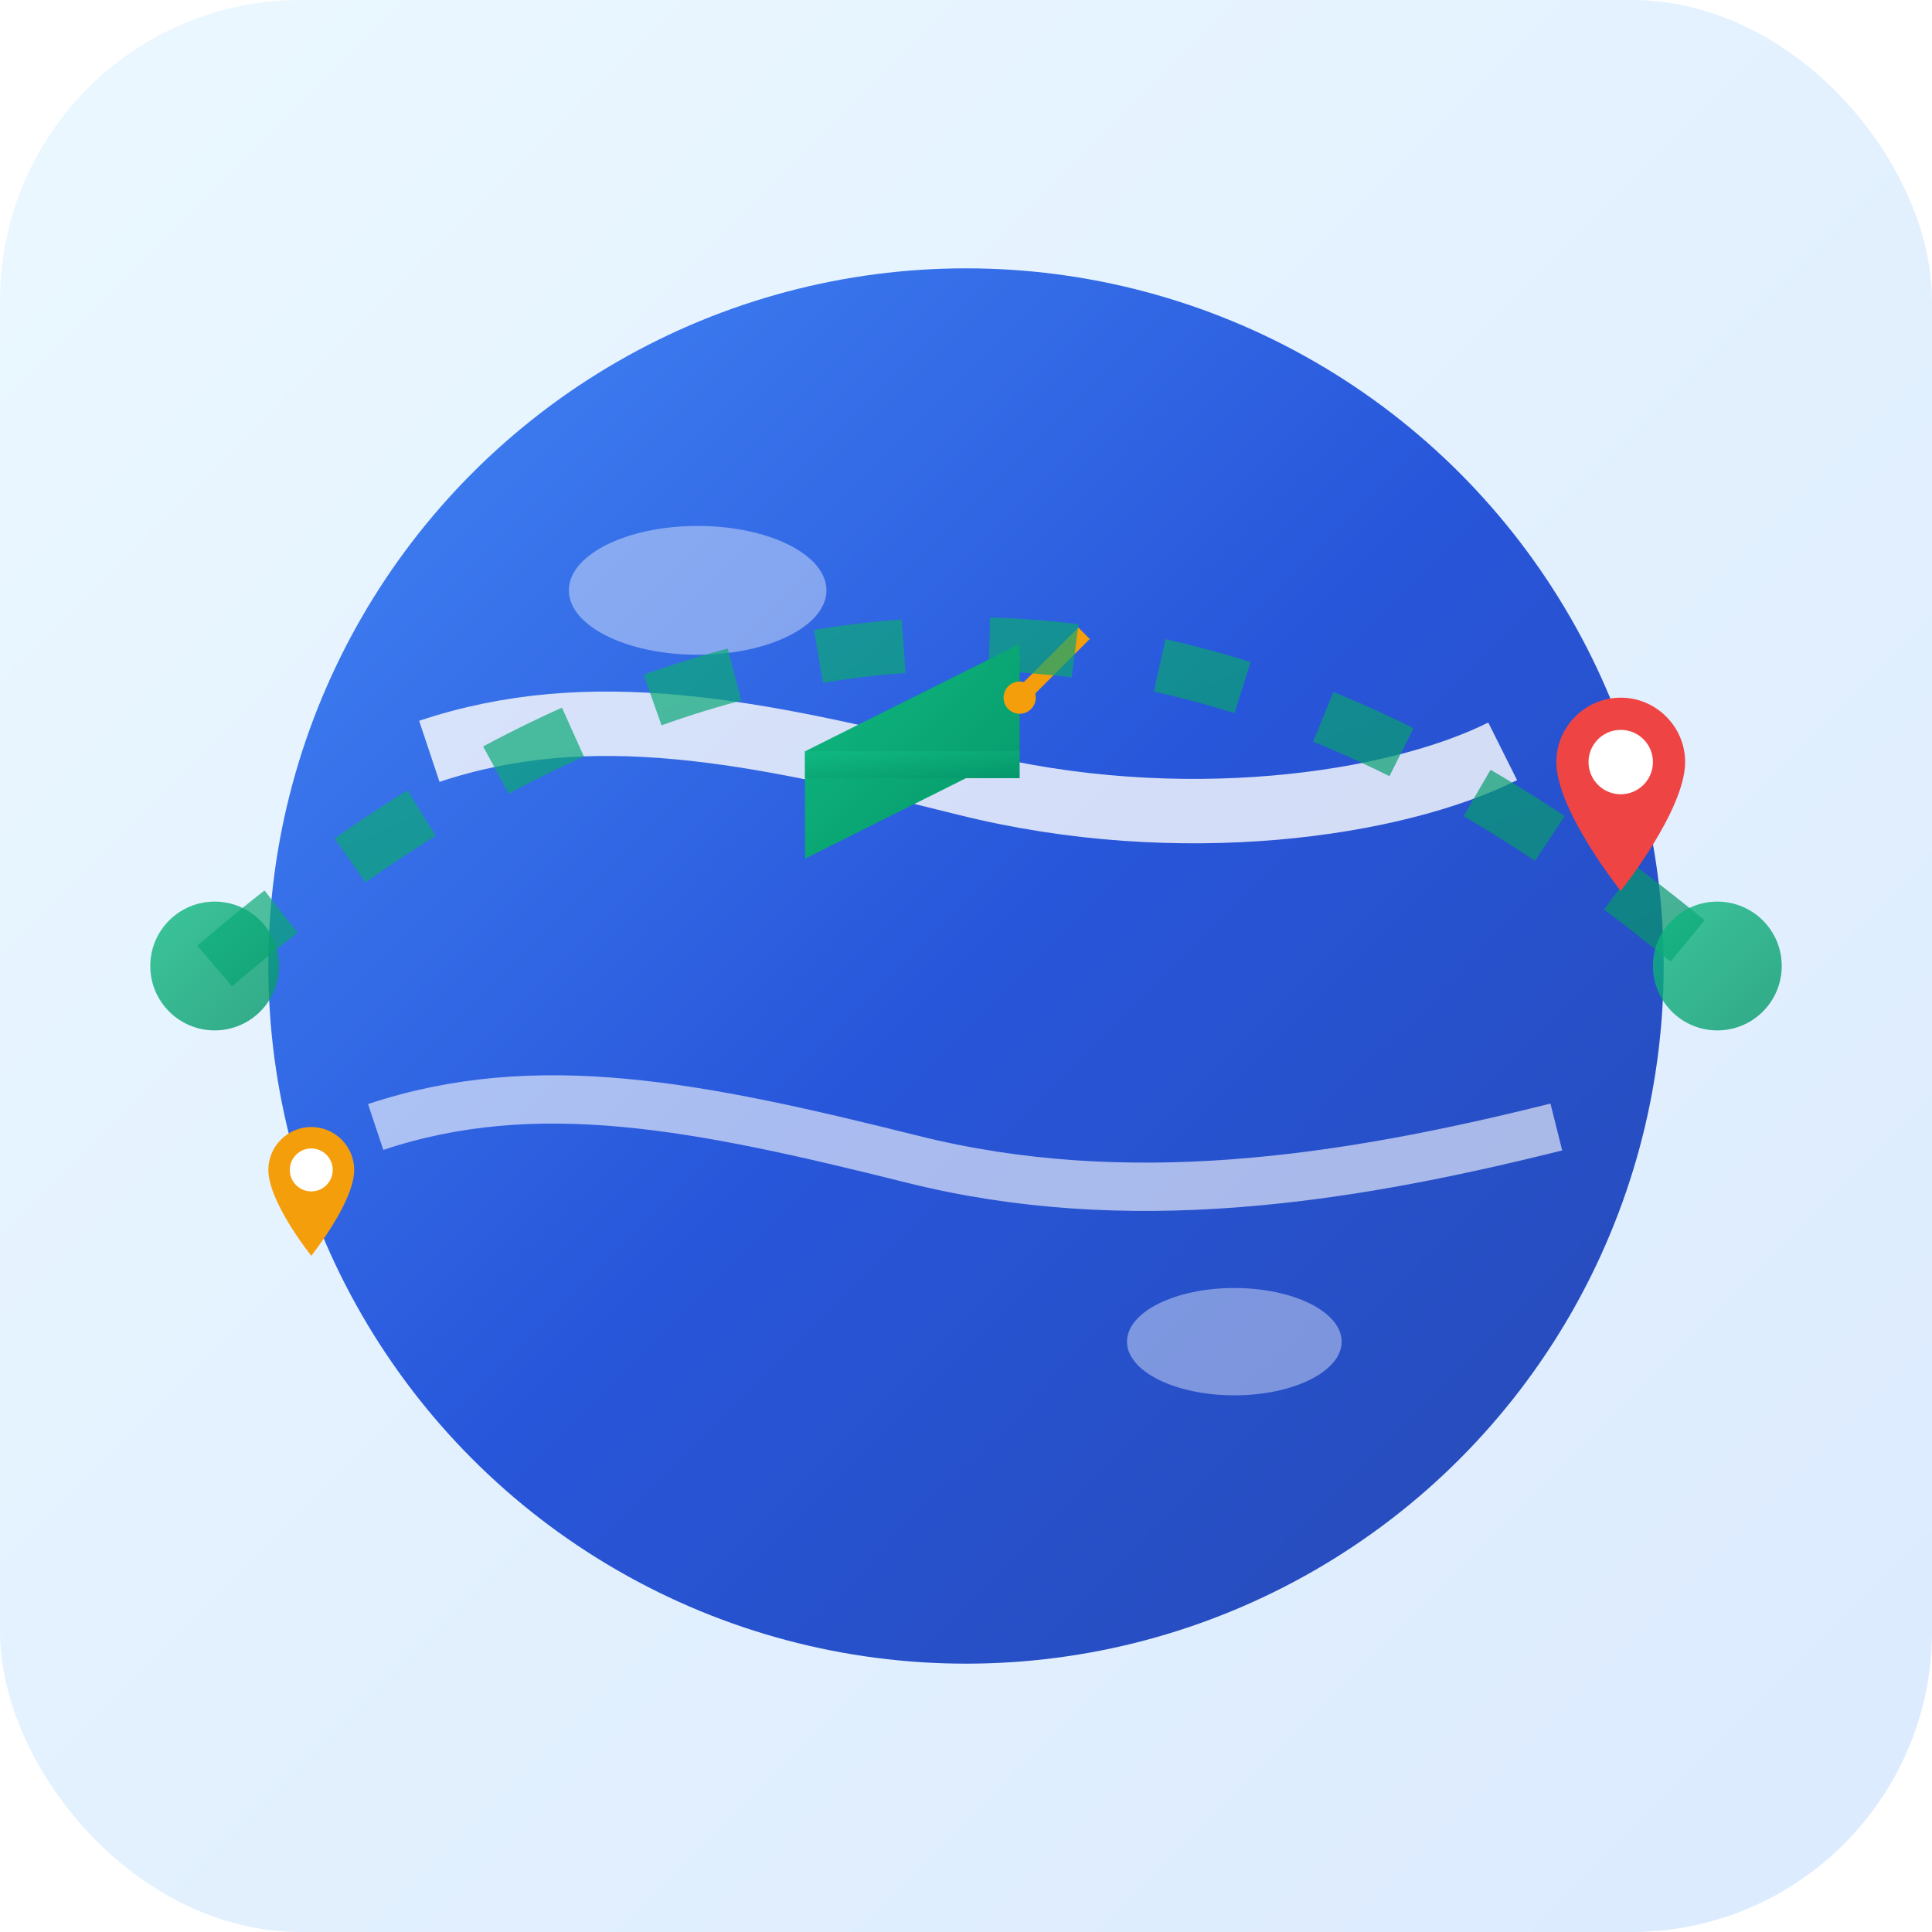
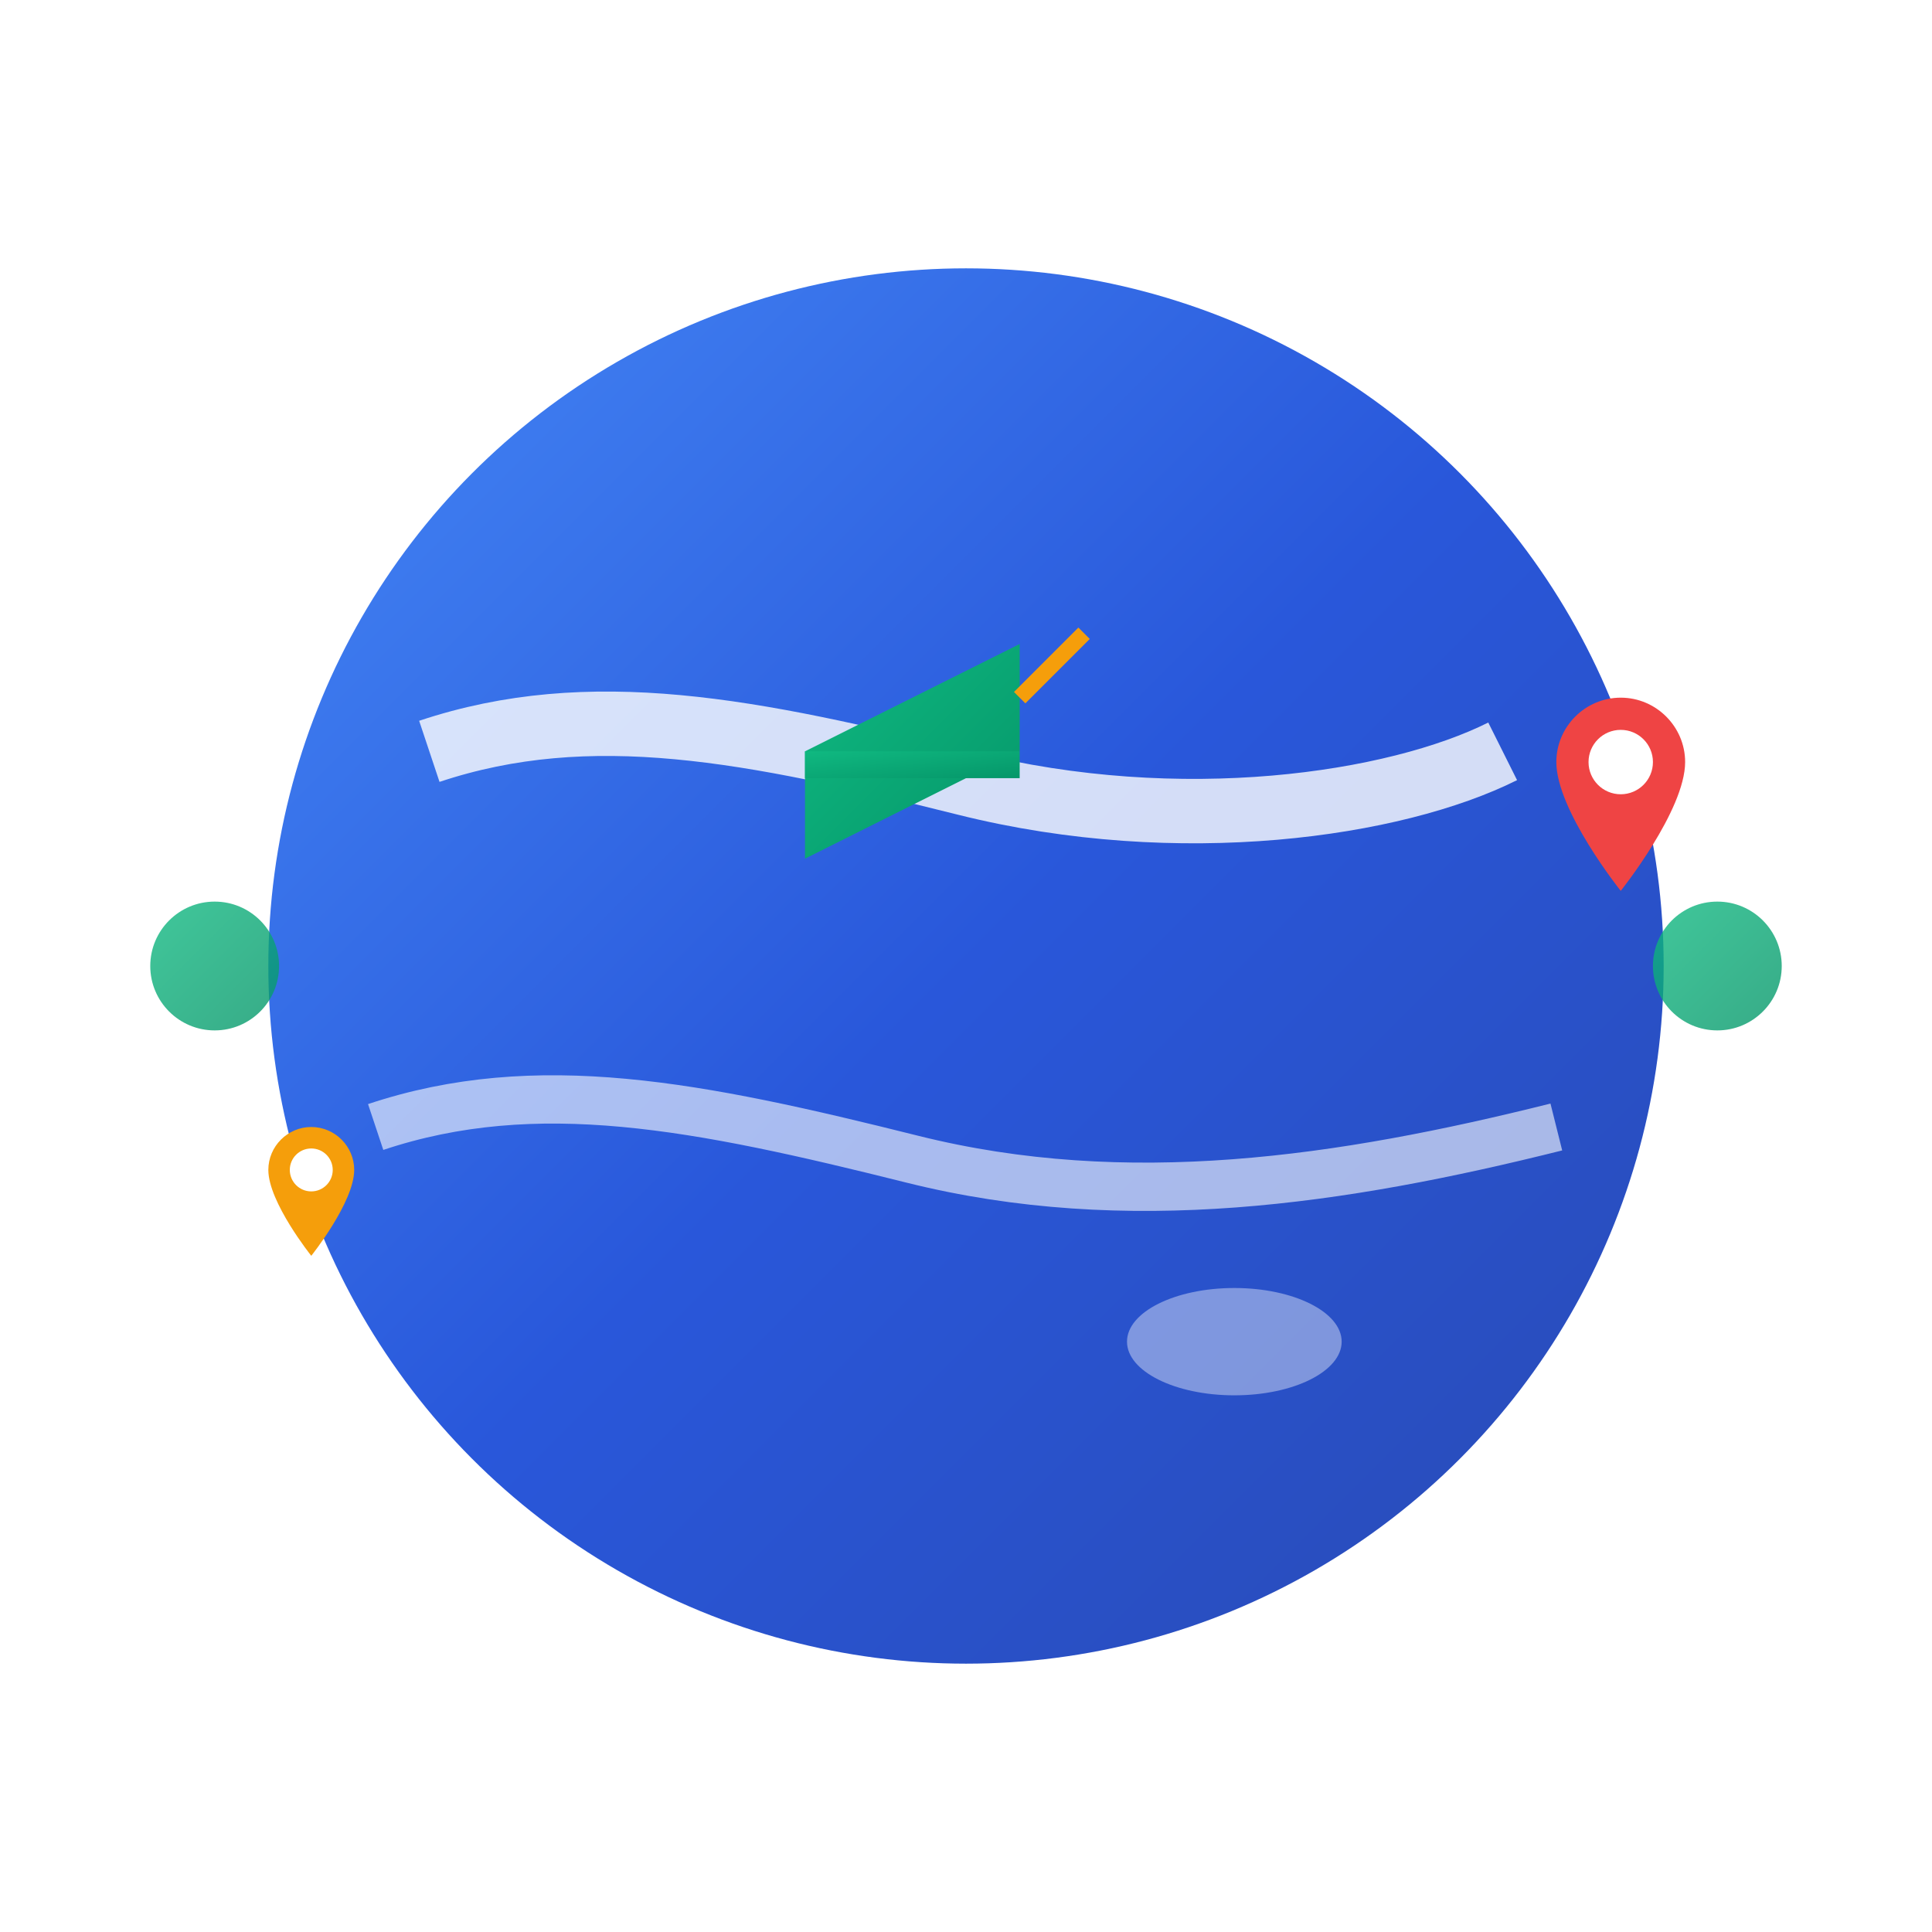
<svg xmlns="http://www.w3.org/2000/svg" width="180" height="180" viewBox="0 0 180 180" fill="none">
  <defs>
    <linearGradient id="bgGrad" x1="0%" y1="0%" x2="100%" y2="100%">
      <stop offset="0%" style="stop-color:#EBF8FF" />
      <stop offset="100%" style="stop-color:#DBEAFE" />
    </linearGradient>
    <linearGradient id="logoGradient" x1="0%" y1="0%" x2="100%" y2="100%">
      <stop offset="0%" style="stop-color:#3B82F6" />
      <stop offset="50%" style="stop-color:#1D4ED8" />
      <stop offset="100%" style="stop-color:#1E40AF" />
    </linearGradient>
    <linearGradient id="accentGradient" x1="0%" y1="0%" x2="100%" y2="100%">
      <stop offset="0%" style="stop-color:#10B981" />
      <stop offset="100%" style="stop-color:#059669" />
    </linearGradient>
    <filter id="shadow" x="-20%" y="-20%" width="140%" height="140%">
      <feDropShadow dx="0" dy="4" stdDeviation="8" flood-color="#000000" flood-opacity="0.1" />
    </filter>
  </defs>
-   <rect width="180" height="180" rx="28" ry="28" fill="url(#bgGrad)" />
  <g filter="url(#shadow)">
    <circle cx="90" cy="90" r="65" fill="url(#logoGradient)" opacity="0.95" />
  </g>
  <path d="M40 70 C55 65, 70 68, 90 73 C110 78, 130 75, 140 70" stroke="white" stroke-width="6" fill="none" opacity="0.8" />
  <path d="M35 105 C50 100, 65 103, 85 108 C105 113, 125 110, 145 105" stroke="white" stroke-width="4.5" fill="none" opacity="0.6" />
-   <ellipse cx="65" cy="55" rx="12" ry="6" fill="white" opacity="0.4" />
  <ellipse cx="115" cy="125" rx="10" ry="5" fill="white" opacity="0.4" />
  <g transform="translate(75, 50)">
    <polygon points="0,20 20,10 20,20 0,30" fill="url(#accentGradient)" />
    <rect x="0" y="20" width="20" height="2.5" fill="url(#accentGradient)" />
-     <circle cx="20" cy="15" r="1.5" fill="#F59E0B" />
    <line x1="20" y1="15" x2="26" y2="9" stroke="#F59E0B" stroke-width="1.5" />
  </g>
-   <path d="M20 90 Q90 30, 160 90" stroke="url(#accentGradient)" stroke-width="5" fill="none" opacity="0.7" stroke-dasharray="8,8" />
  <circle cx="20" cy="90" r="6" fill="url(#accentGradient)" opacity="0.8" />
  <circle cx="160" cy="90" r="6" fill="url(#accentGradient)" opacity="0.8" />
  <g transform="translate(145, 65)">
    <path d="M6 0 C9.3 0, 12 2.7, 12 6 C12 10.5, 6 18, 6 18 S0 10.5, 0 6 C0 2.7, 2.7 0, 6 0 Z" fill="#EF4444" />
    <circle cx="6" cy="6" r="3" fill="white" />
  </g>
  <g transform="translate(25, 105)">
    <path d="M4 0 C6.2 0, 8 1.8, 8 4 C8 7, 4 12, 4 12 S0 7, 0 4 C0 1.8, 1.8 0, 4 0 Z" fill="#F59E0B" />
    <circle cx="4" cy="4" r="2" fill="white" />
  </g>
</svg>